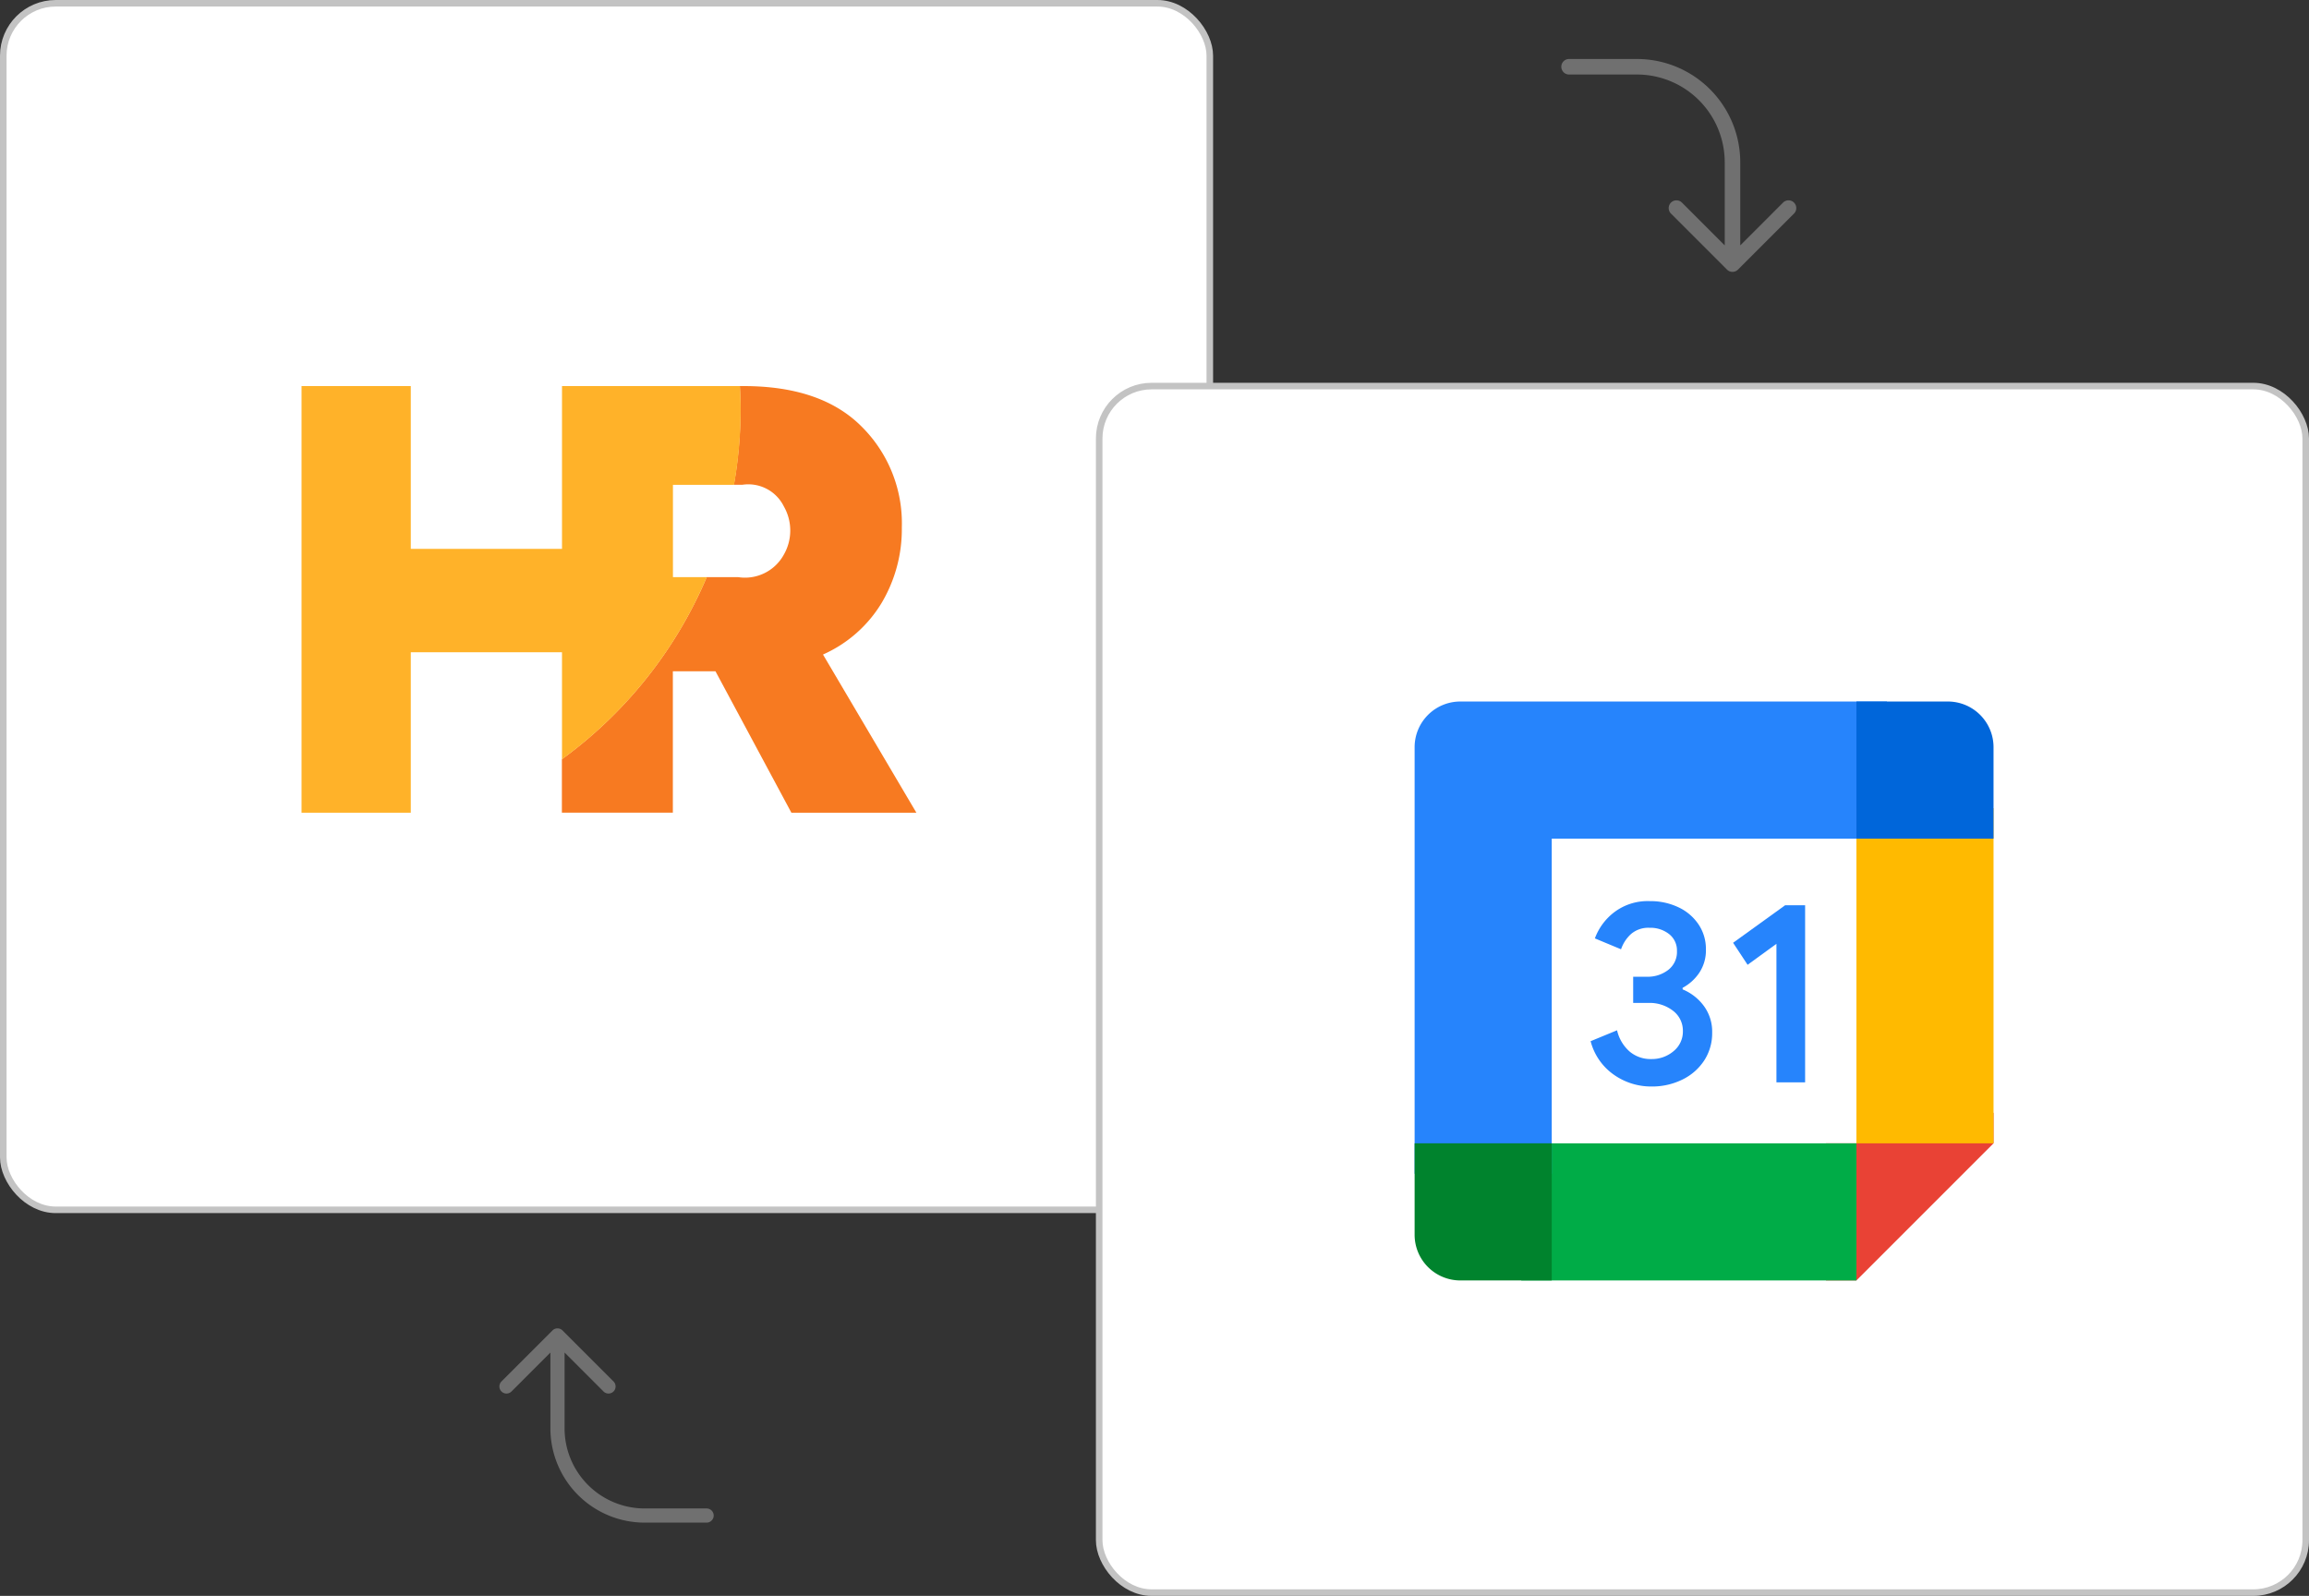
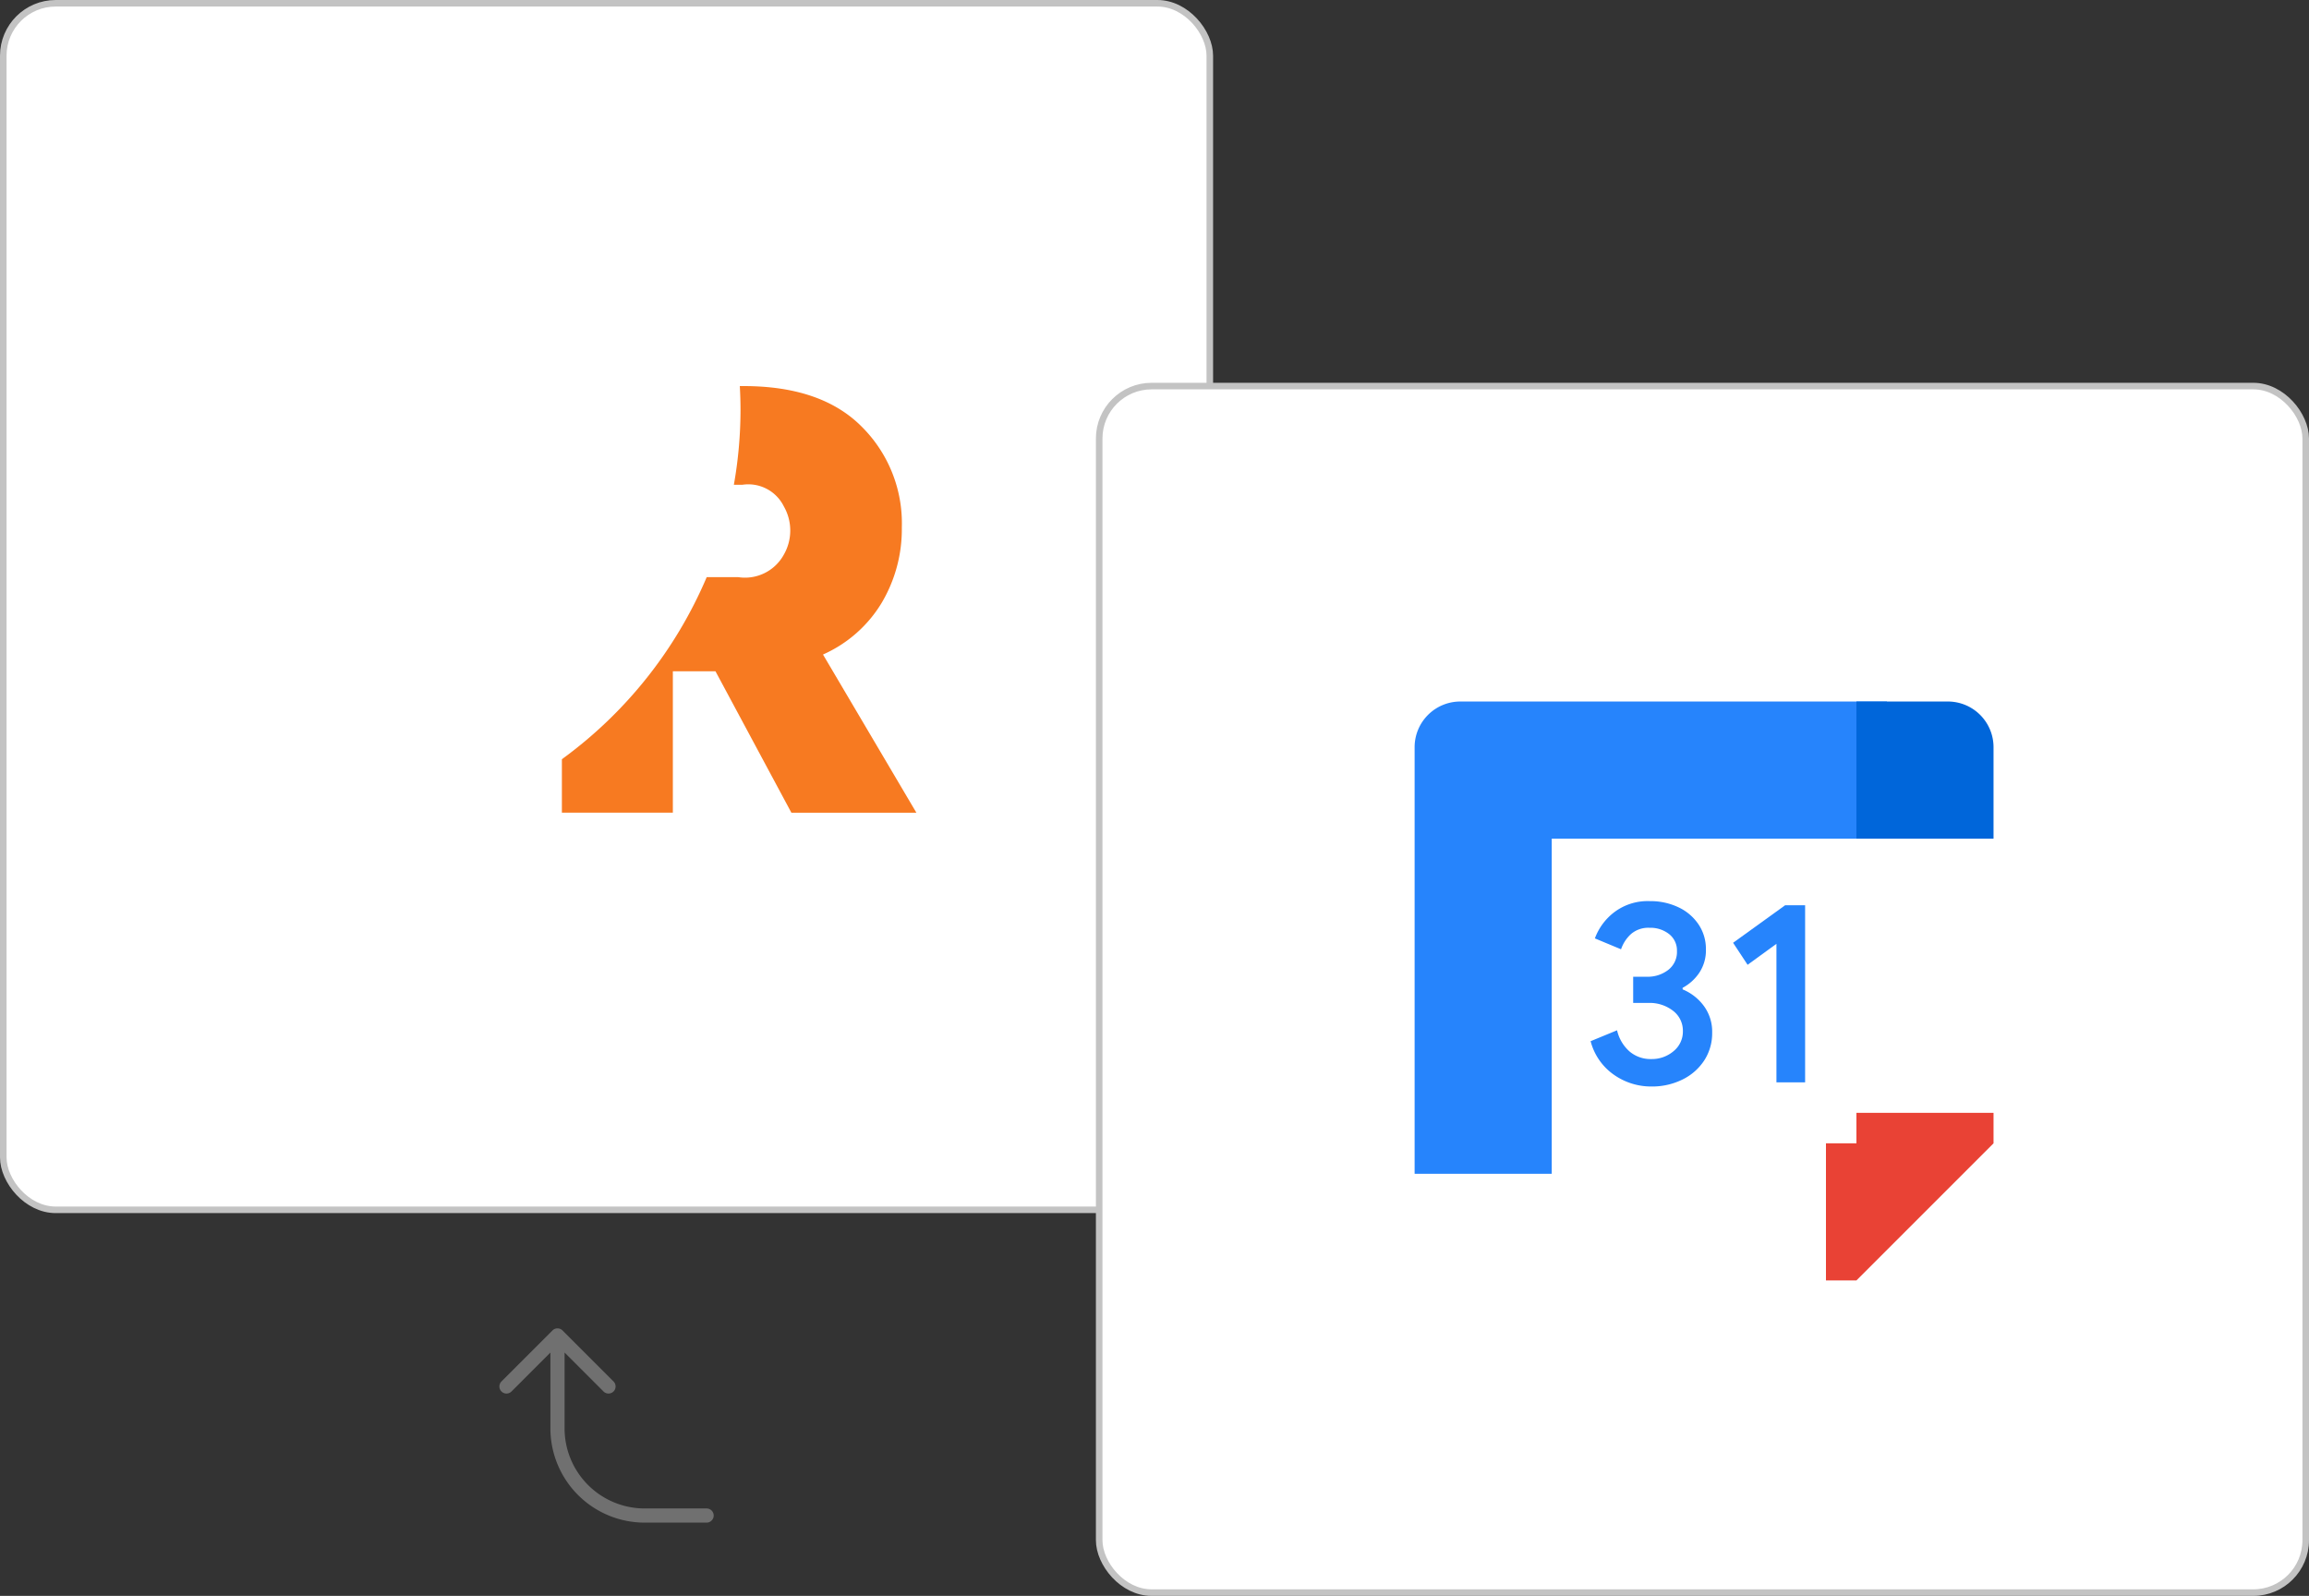
<svg xmlns="http://www.w3.org/2000/svg" width="352.247" height="243.458" viewBox="0 0 352.247 243.458">
  <rect x="0" y="0" width="352.247" height="243.458" fill="#333333" stroke="none" />
  <defs>
    <clipPath id="clip-path">
      <rect id="Rectangle_9956" data-name="Rectangle 9956" width="111.558" height="111.558" fill="#fff" />
    </clipPath>
  </defs>
  <g id="platform-gcalendar" transform="translate(-437.798 -3833.5)">
    <rect id="Rectangle_9801" data-name="Rectangle 9801" width="184.061" height="184.061" rx="8" transform="translate(438.298 3834)" fill="#fff" stroke="#c3c3c3" stroke-width="1" />
    <g id="Group_18241" data-name="Group 18241" transform="translate(483.798 3892.396)">
      <path id="Path_25042" data-name="Path 25042" d="M195.673,211.762a19.838,19.838,0,0,0,8.951-7.883,22.014,22.014,0,0,0,3.074-11.493,20.766,20.766,0,0,0-6.146-15.412q-6.148-6.165-18-6.165h-.57c.068,1.216.107,2.439.107,3.672a65.724,65.724,0,0,1-1.014,11.387h1.292a6.04,6.04,0,0,1,6.333,3.3,7.4,7.4,0,0,1,0,7.352,6.757,6.757,0,0,1-6.956,3.438h-4.812a66.486,66.486,0,0,1-22.093,27.776v8.155h16.929V214.314h6.5l11.581,21.577h19.068Z" transform="translate(-116.121 -170.809)" fill="#f77a21" />
-       <path id="Path_25043" data-name="Path 25043" d="M144.94,199.96h-5.161V185.871h9.32a65.725,65.725,0,0,0,1.014-11.387c0-1.233-.039-2.464-.107-3.672H122.854v24.832H99.785V170.809H83.118v65.085H99.785V211.411h23.068v16.325a66.475,66.475,0,0,0,22.086-27.776" transform="translate(-83.118 -170.809)" fill="#ffb229" />
    </g>
    <rect id="Rectangle_9802" data-name="Rectangle 9802" width="184.061" height="184.061" rx="8" transform="translate(605.483 3892.396)" fill="#fff" stroke="#c3c3c3" stroke-width="1" />
-     <path id="Path_25051" data-name="Path 25051" d="M396.677,171.993a1.183,1.183,0,0,0,1.184,1.184h10.364a13.4,13.4,0,0,1,13.381,13.38v12.686l-6.507-6.507a1.184,1.184,0,1,0-1.674,1.674l8.527,8.527a1.188,1.188,0,0,0,1.677,0l8.527-8.527a1.184,1.184,0,1,0-1.674-1.674l-6.507,6.507V186.557a15.766,15.766,0,0,0-15.749-15.748H397.861a1.183,1.183,0,0,0-1.184,1.184" transform="translate(279.306 3671.691)" fill="#707070" />
    <path id="Path_25052" data-name="Path 25052" d="M108.859,445.668l-7.781,7.781a1.08,1.08,0,1,0,1.528,1.528l5.937-5.938v11.576a14.386,14.386,0,0,0,14.371,14.37h9.457a1.08,1.08,0,0,0,0-2.161h-9.457a12.224,12.224,0,0,1-12.21-12.209V449.038l5.938,5.938a1.08,1.08,0,1,0,1.528-1.528l-7.781-7.781a1.084,1.084,0,0,0-1.53,0" transform="translate(413.222 3590.795)" fill="#707070" />
    <g id="Group_19032" data-name="Group 19032" transform="translate(641.983 3928.897)" clip-path="url(#clip-path)">
      <path id="Path_25848" data-name="Path 25848" d="M58.556,12.074,37.639,9.75,12.074,12.074,9.75,35.315l2.324,23.241,23.241,2.905,23.241-2.905,2.324-23.822Z" transform="translate(20.464 20.464)" fill="#fff" />
      <path id="Path_25849" data-name="Path 25849" d="M16.012,40.1a8.985,8.985,0,0,1-3.6-5.154l4.033-1.662a6.121,6.121,0,0,0,1.917,3.242,4.941,4.941,0,0,0,3.3,1.145,5.089,5.089,0,0,0,3.4-1.2,3.842,3.842,0,0,0,1.424-3.062,3.8,3.8,0,0,0-1.5-3.1,5.813,5.813,0,0,0-3.753-1.2h-2.33V25.114H21a5.1,5.1,0,0,0,3.26-1.046A3.449,3.449,0,0,0,25.582,21.2,3.164,3.164,0,0,0,24.4,18.619a4.594,4.594,0,0,0-3-.97,4.039,4.039,0,0,0-2.824.947,5.558,5.558,0,0,0-1.522,2.33l-3.992-1.662A8.862,8.862,0,0,1,15.978,15.3a8.427,8.427,0,0,1,5.45-1.72,9.94,9.94,0,0,1,4.4.947,7.535,7.535,0,0,1,3.062,2.626A6.7,6.7,0,0,1,30,20.919a6.178,6.178,0,0,1-1.028,3.614,7.089,7.089,0,0,1-2.527,2.272v.238a7.675,7.675,0,0,1,3.242,2.528,6.622,6.622,0,0,1,1.267,4.067,7.611,7.611,0,0,1-1.2,4.23,8.331,8.331,0,0,1-3.318,2.922,10.462,10.462,0,0,1-4.759,1.069A9.85,9.85,0,0,1,16.012,40.1Z" transform="translate(26.059 28.492)" fill="#2684fc" />
      <path id="Path_25850" data-name="Path 25850" d="M26.045,19.665l-4.4,3.2-2.213-3.358,7.943-5.729h3.045V40.8H26.045Z" transform="translate(40.773 28.92)" fill="#2684fc" />
      <path id="Path_25851" data-name="Path 25851" d="M28.648,49.565,49.565,28.648V24H28.648v4.648H24V49.565Z" transform="translate(50.372 50.372)" fill="#e94235" />
-       <path id="Path_25852" data-name="Path 25852" d="M60.131,25.5H9V46.417H60.131Z" transform="translate(18.889 53.52)" fill="#00ac47" />
      <path id="Path_25853" data-name="Path 25853" d="M10.722,3.75A6.97,6.97,0,0,0,3.75,10.722V75.8H24.667V24.667H75.8V3.75Z" transform="translate(7.871 7.871)" fill="#2684fc" />
-       <path id="Path_25854" data-name="Path 25854" d="M3.75,25.5V39.445a6.97,6.97,0,0,0,6.972,6.972H24.667V25.5Z" transform="translate(7.871 53.52)" fill="#00832d" />
-       <path id="Path_25855" data-name="Path 25855" d="M46.417,9H25.5V60.131H46.417Z" transform="translate(53.52 18.889)" fill="#ffba00" />
      <path id="Path_25856" data-name="Path 25856" d="M46.417,24.667V10.722A6.97,6.97,0,0,0,39.445,3.75H25.5V24.667Z" transform="translate(53.52 7.871)" fill="#0066da" />
    </g>
  </g>
</svg>